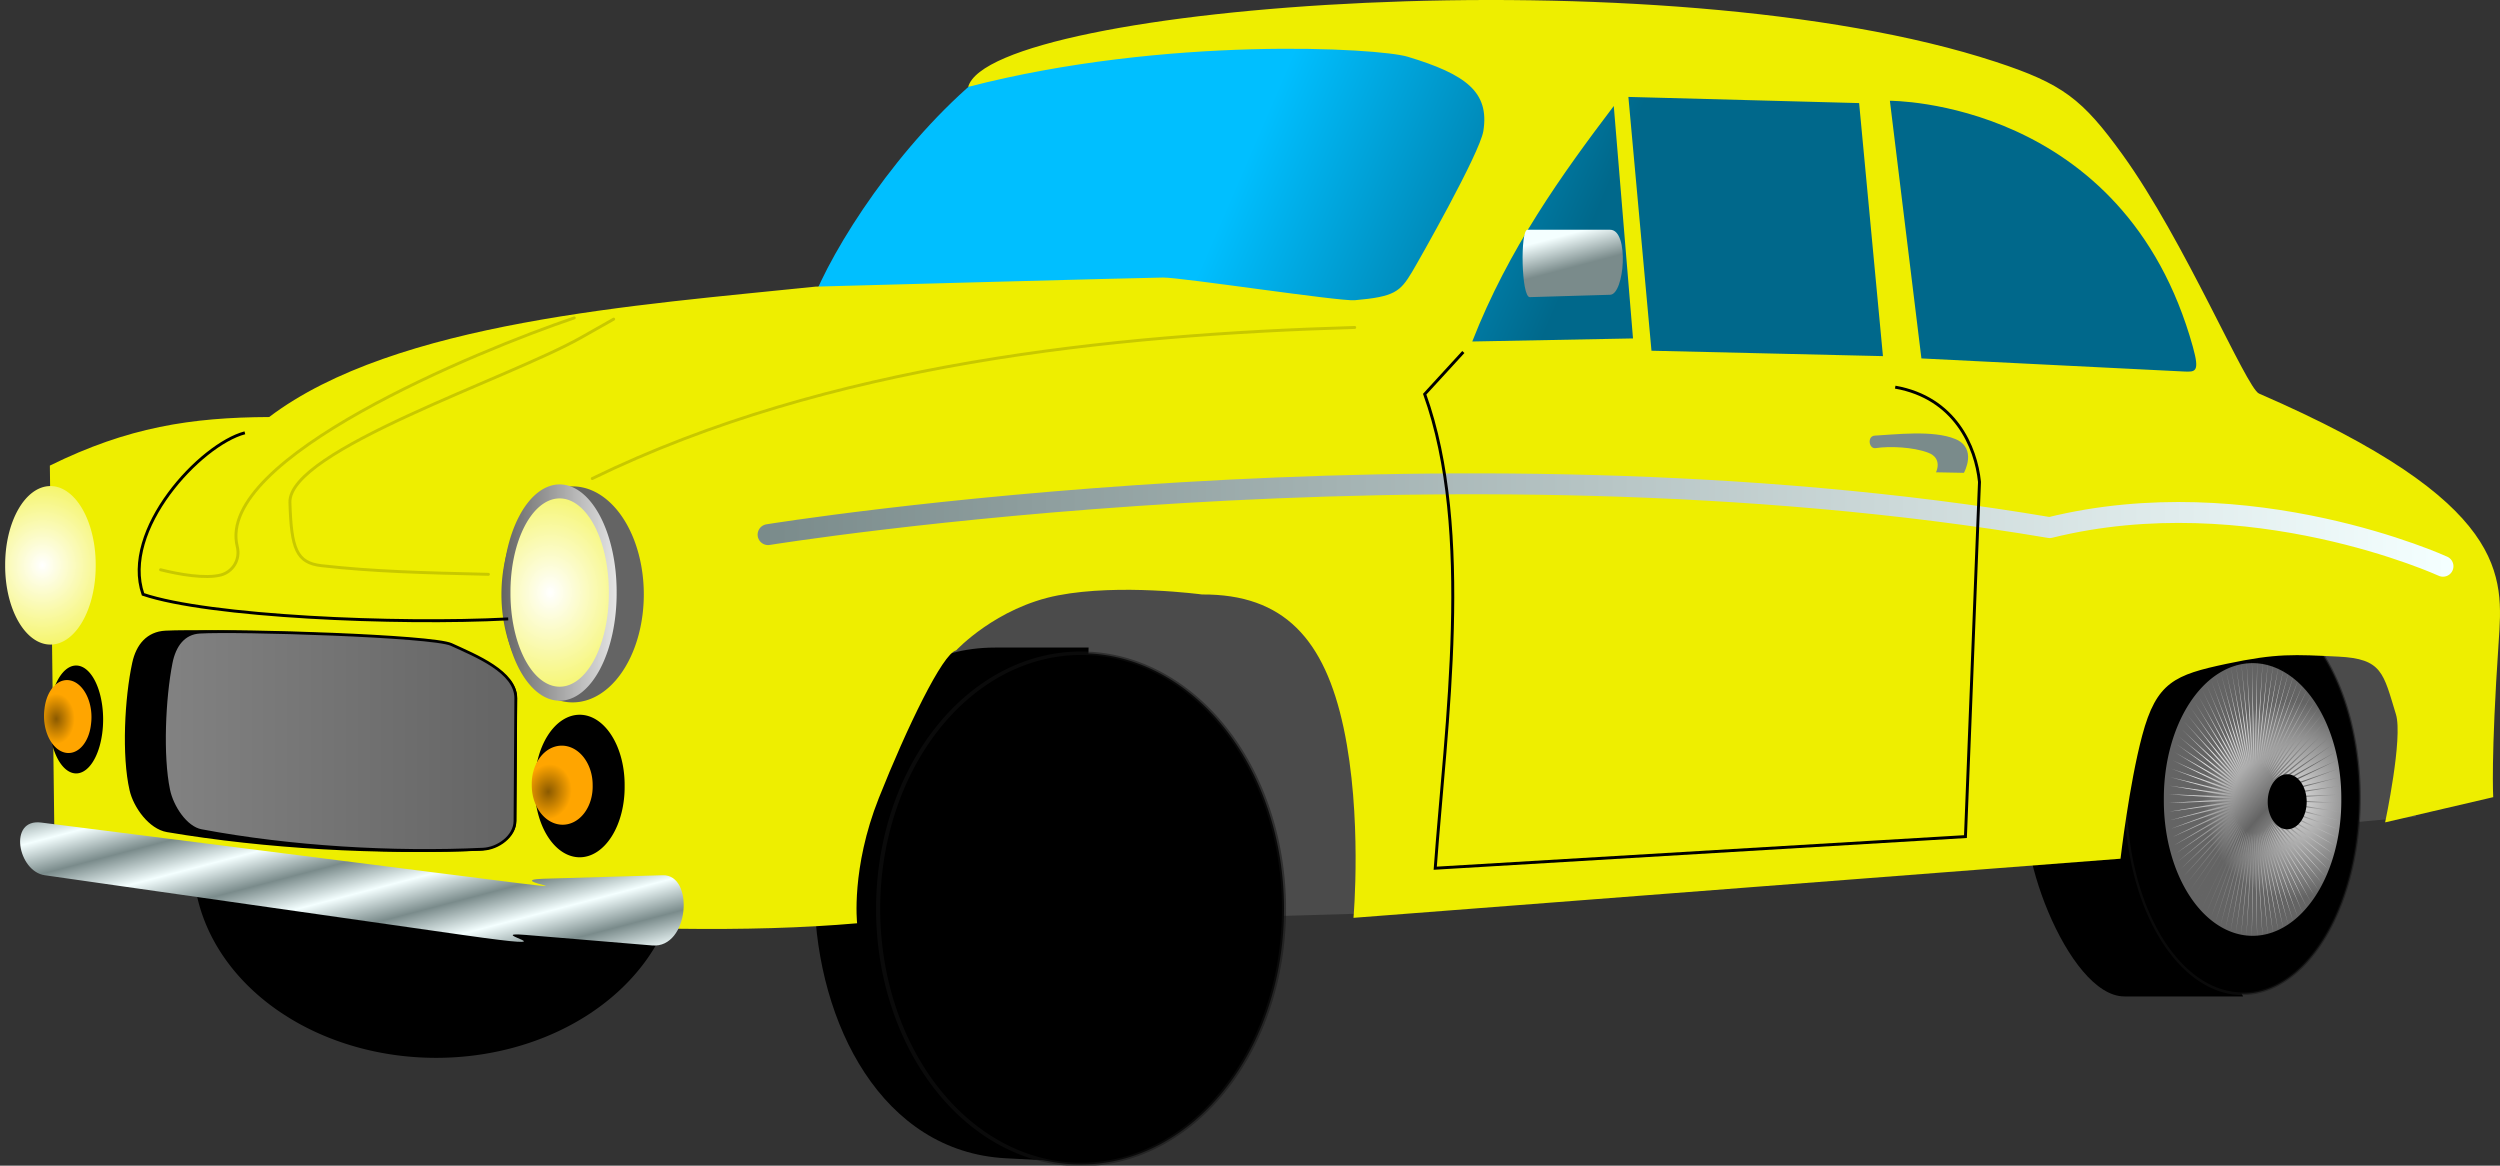
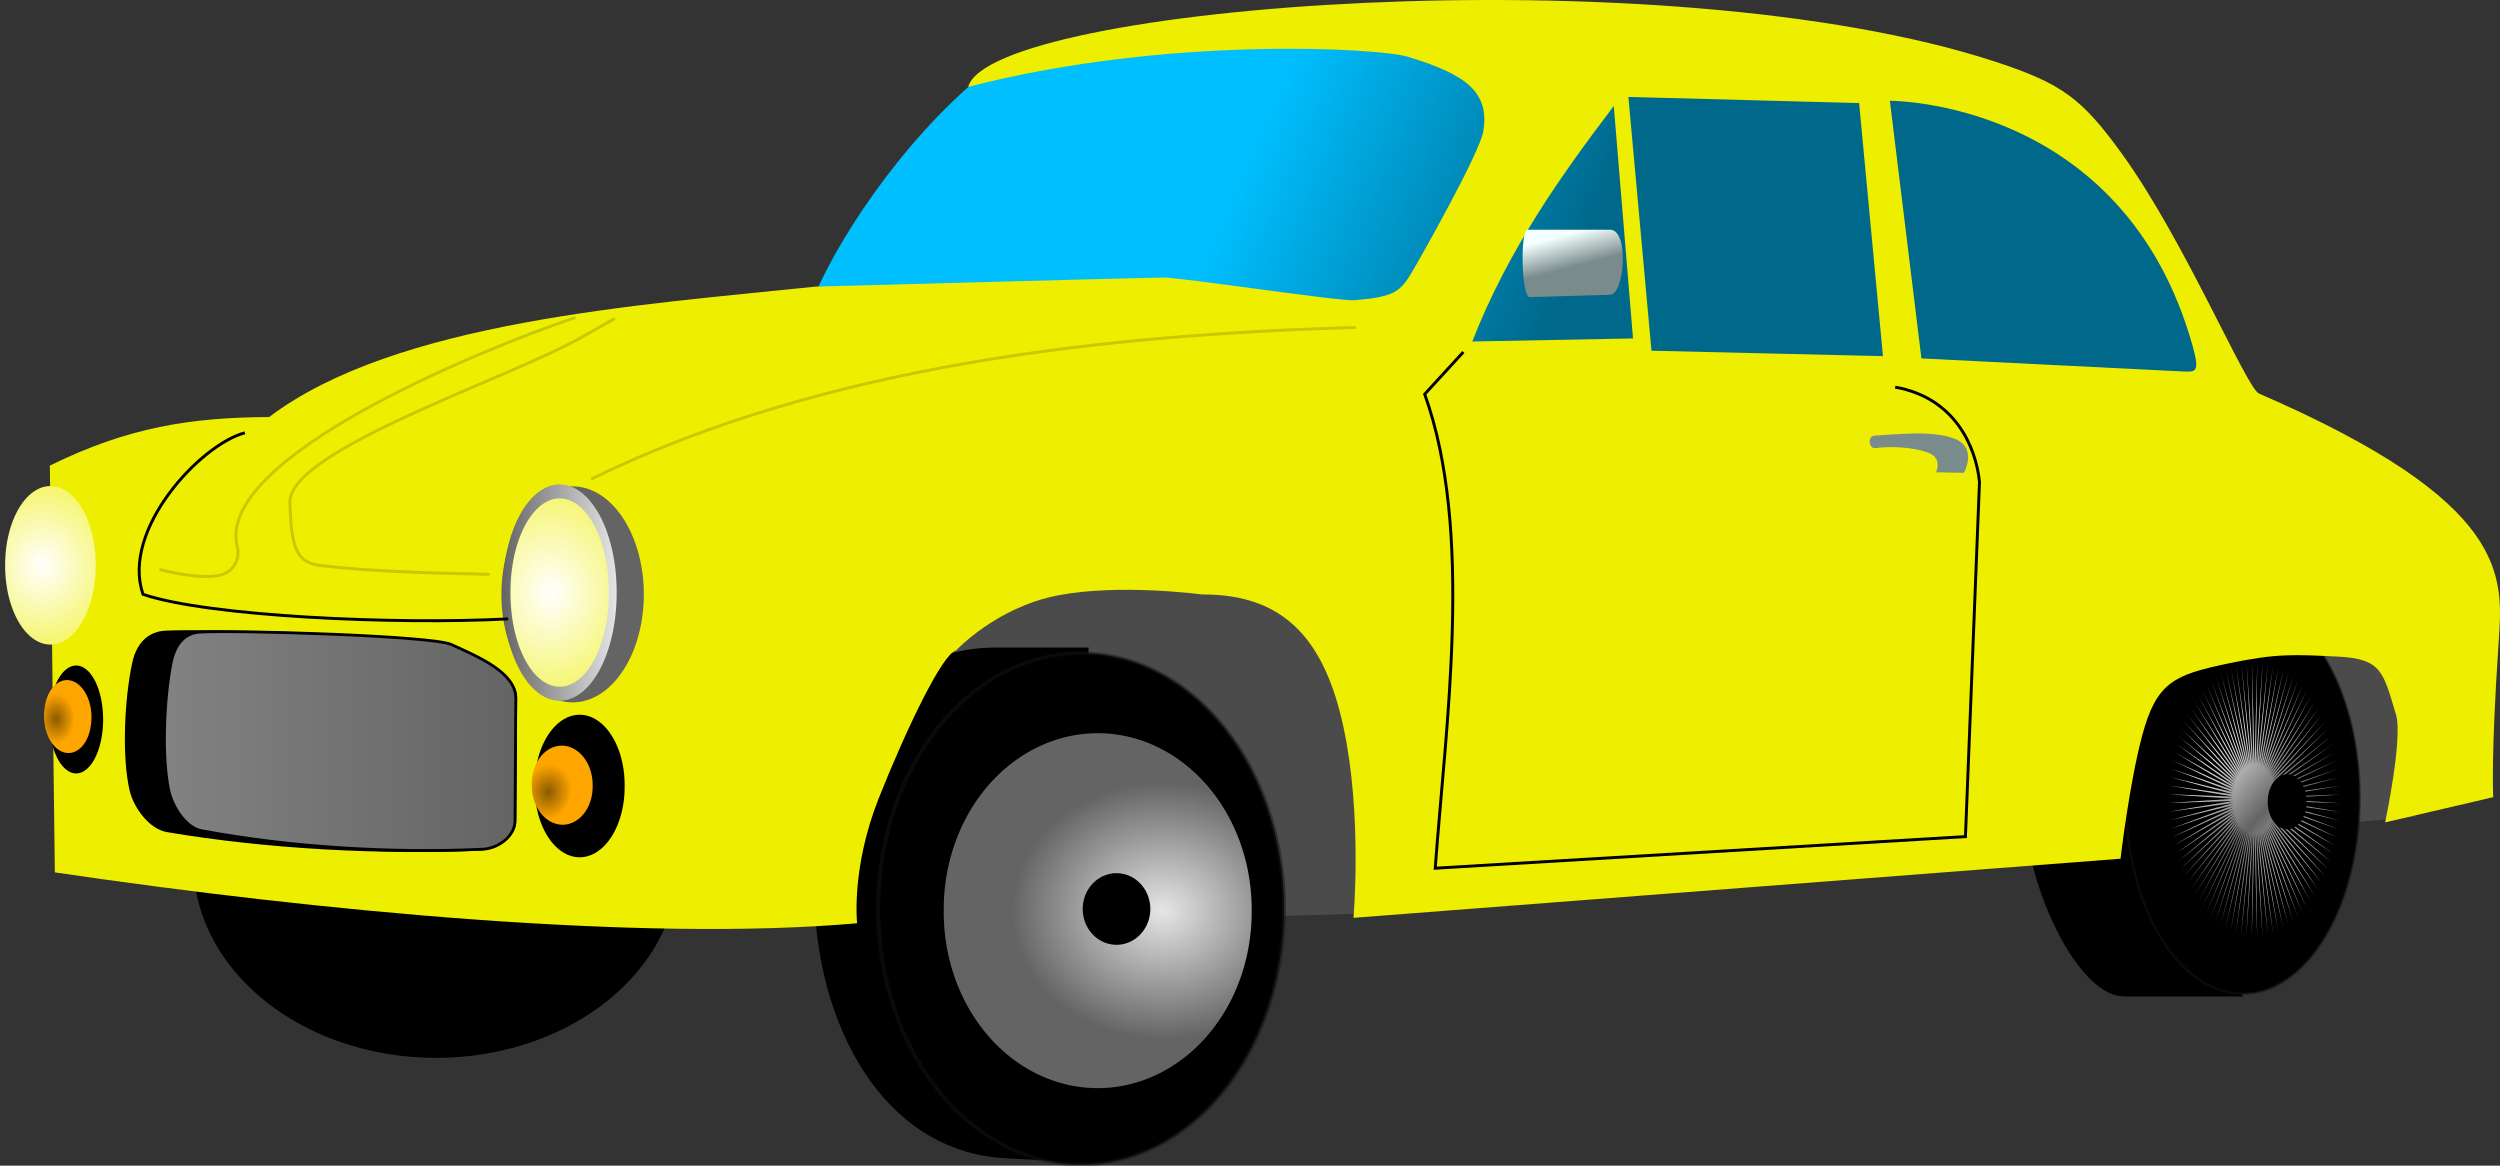
<svg xmlns="http://www.w3.org/2000/svg" xmlns:xlink="http://www.w3.org/1999/xlink" version="1.0" viewBox="0 0 847.6 395.2">
  <rect x="0" y="0" width="847.6" height="395.2" fill="#333333" stroke="none" />
  <defs>
    <linearGradient id="a">
      <stop stop-color="#e6e6e6" offset="0" />
      <stop stop-color="#646464" offset="1" />
    </linearGradient>
    <linearGradient id="b">
      <stop stop-color="#7a8b8b" offset="0" />
      <stop stop-color="#f4ffff" offset="1" />
    </linearGradient>
    <linearGradient id="i" x1="625.35" x2="622.51" y1="322.8" y2="311.99" gradientUnits="userSpaceOnUse" xlink:href="#b" />
    <linearGradient id="m" x1="314.36" x2="421.03" y1="310.23" y2="264.14" gradientTransform="matrix(-1 0 0 1 941.26 21.549)" gradientUnits="userSpaceOnUse">
      <stop stop-color="#00688b" offset="0" />
      <stop stop-color="#00bfff" offset="1" />
    </linearGradient>
    <radialGradient id="g" cx="383.42" cy="493.49" r="64.703" gradientTransform="matrix(.967 .03 -.032 1.033 28.514 -27.657)" gradientUnits="userSpaceOnUse" xlink:href="#a" />
    <radialGradient id="f" cx="383.42" cy="493.49" r="64.703" gradientTransform="matrix(.967 .03 -.032 1.033 28.514 -27.657)" gradientUnits="userSpaceOnUse" xlink:href="#a" spreadMethod="reflect" />
    <linearGradient id="l" x1="153.22" x2="273.3" y1="481.93" y2="481.93" gradientUnits="userSpaceOnUse">
      <stop stop-color="#828282" offset="0" />
      <stop stop-color="#646464" offset="1" />
    </linearGradient>
    <linearGradient id="k" x1="625.35" x2="622.51" y1="322.8" y2="311.99" gradientUnits="userSpaceOnUse" xlink:href="#b" spreadMethod="reflect" />
    <linearGradient id="j" x1="356.57" x2="927.99" y1="408.68" y2="408.68" gradientUnits="userSpaceOnUse" xlink:href="#b" spreadMethod="reflect" />
    <radialGradient id="e" cx="556.25" cy="346.84" r="39.262" gradientTransform="matrix(2.711 -3.6753e-6 2.4812e-6 1.827 -951.96 -286.86)" gradientUnits="userSpaceOnUse" xlink:href="#a" />
    <radialGradient id="d" cx="556.25" cy="346.84" r="39.262" gradientTransform="matrix(2.711 -3.6753e-6 2.4812e-6 1.827 -951.96 -286.86)" gradientUnits="userSpaceOnUse">
      <stop stop-color="#fff" offset="0" />
      <stop stop-color="#ee0" offset="1" />
    </radialGradient>
    <linearGradient id="h" x1="507.34" x2="591.09" y1="346.84" y2="346.84" gradientUnits="userSpaceOnUse" xlink:href="#a" />
    <radialGradient id="c" cx="605.61" cy="455.19" r="9.107" gradientTransform="matrix(.76 -.104 .14 1.023 82.785 52.657)" gradientUnits="userSpaceOnUse">
      <stop stop-color="#8b5a00" offset="0" />
      <stop stop-color="#ffa500" offset="1" />
    </radialGradient>
  </defs>
  <g transform="translate(-102.38 -50.94)">
    <g transform="translate(4.436 -179.74)">
      <path d="m558.47 540.46 358.5-32.92 10.97-73.17-481.65-18.29-86.58 85.36 28.05 43.9 170.71-4.88z" fill="#4b4b4b" fill-rule="evenodd" />
      <path d="m467.02 450.23-4.88 174.37-23.17-1.22c-83.92-4.42-87.91-173.15-3.65-173.15h31.7z" fill-rule="evenodd" />
      <path transform="matrix(1.452 0 0 2.018 -148.13 -558.3)" d="m328.01 535.58a56.701 32.923 0 1 1-113.4 0 56.701 32.923 0 1 1 113.4 0z" fill-rule="evenodd" />
      <path d="m818.2 568.51c-19.23 0-38.86-53.09-32.01-69.53 6.22-14.95 38.39 3.11 38.39 3.11l33.86 66.42h-40.24z" fill-rule="evenodd" />
      <path d="m855.35 369.63c-6.47-48.62-41.56-81.28-66.47-98.26-22.83-15.56-110.92-19.1-138.53-25.36-82.4-18.69-141.8-6.97-219.53 10.24-27.72 22.79-50.6 58.07-58.03 77.94l482.56 35.44z" fill="url(#m)" fill-rule="evenodd" />
      <g transform="matrix(1.492 0 0 .799 -442.22 114.13)" fill-rule="evenodd">
        <path transform="matrix(-.305 0 0 .642 997.95 165.79)" d="m501.2 496.09a87.165 129.71 0 1 1-174.33 0 87.165 129.71 0 1 1 174.33 0z" stroke="#141414" stroke-linecap="round" stroke-opacity=".498" stroke-width="1.772" />
-         <path transform="matrix(-.316 0 0 .625 1003.6 176.68)" d="m474.22 493.49a63.817 91.835 0 1 1-127.63 0 63.817 91.835 0 1 1 127.63 0z" fill="url(#g)" />
        <path transform="matrix(-.203 0 0 .611 1001.1 432.55)" d="m700.11 144.18-57.29-43.4 53.46 48.04-54.45-46.91 50.33 51.3-51.39-50.24 47.01 54.36-48.14-53.36 43.5 57.2-44.69-56.28 39.83 59.82-41.07-58.97 35.99 62.2-37.29-61.43 32.02 64.34-33.36-63.66 27.91 66.23-29.29-65.63 23.7 67.85-25.11-67.34 19.39 69.2-20.84-68.78 15.01 70.28-16.48-69.95 10.57 71.09-12.05-70.85 6.08 71.61-7.58-71.47 1.57 71.85-3.07-71.8-2.95 71.81 1.44-71.86-7.44 71.48 5.95-71.62-11.92 70.88 10.43-71.11-16.35 69.98 14.88-70.31-20.71 68.82 19.27-69.24-24.99 67.39 23.57-67.89-29.17 65.68 27.79-66.28-33.24 63.72 31.9-64.4-37.18 61.5 35.88-62.27-40.96 59.05 39.72-59.89-44.59 56.36 43.4-57.28-48.04 53.45 46.91-54.45-51.3 50.33 50.23-51.39-54.36 47.01 53.37-48.14-57.21 43.51 56.28-44.696-59.82 39.826 58.97-41.07-62.2 35.99 61.44-37.284-64.35 32.014 63.66-33.354-66.22 27.914 65.62-29.294-67.84 23.694 67.33-25.11-69.2 19.39 68.78-20.834-70.28 15.004 69.95-16.472-71.08 10.562 70.85-12.048-71.61 6.08 71.46-7.578-71.85 1.572 71.8-3.076-71.8-2.942 71.85 1.438-71.48-7.445 71.62 5.947-70.87-11.919 71.1 10.433-69.98-16.346 70.31 14.877-68.82-20.708 69.24 19.263-67.38-24.988 67.89 23.572-65.68-29.17 66.27 27.789-63.72-33.237 64.41 31.895-61.51-37.172 62.27 35.876-59.05-40.96 59.9 39.715-56.37-44.588 57.29 43.399-53.46-48.04 54.45 46.91-50.33-51.301 51.39 50.236-47.01-54.36 48.14 53.364-43.5-57.204 44.69 56.281-39.83-59.823 41.07 58.976-35.99-62.206 37.29 61.439-32.02-64.343 33.36 63.658-27.91-66.226 29.29 65.628-23.7-67.849 25.11 67.338-19.39-69.203 20.84 68.781-15.01-70.283 16.48 69.954-10.57-71.087 12.05 70.85-6.08-71.61 7.58 71.467-1.57-71.85 3.07 71.801 2.95-71.807-1.44 71.853 7.44-71.481-5.95 71.622 11.92-70.873-10.43 71.107 16.35-69.985-14.88 70.311 20.71-68.819-19.26 69.238 24.98-67.384-23.57 67.892 29.17-65.682-27.79 66.278 33.24-63.72-31.9 64.402 37.18-61.508-35.88 62.273 40.96-59.052-39.71 59.897 44.58-56.364-43.4 57.285 48.04-53.453-46.91 54.447 51.3-50.332-50.23 51.395 54.36-47.011-53.36 48.138 57.2-43.504-56.28 44.692 59.82-39.827-58.97 41.071 62.2-35.992-61.44 37.286 64.35-32.015-63.66 33.355 66.22-27.911-65.62 29.292 67.84-23.699-67.33 25.114 69.2-19.391-68.78 20.835 70.28-15.007-69.95 16.475 71.08-10.565-70.85 12.051 71.61-6.08-71.46 7.578 71.85-1.572-71.8 3.076 71.8 2.942-71.85-1.438 71.48 7.445-71.62-5.947 70.87 11.922-71.1-10.436 69.98 16.346-70.31-14.877 68.82 20.707-69.24-19.262 67.38 24.992-67.89-23.576 65.68 29.166-66.27-27.784 63.72 33.234-64.41-31.893 61.51 37.173-62.27-35.877 59.05 40.957-59.9-39.712 56.37 44.592z" fill="url(#f)" />
        <path transform="matrix(-.316 0 0 .625 1003.6 176.68)" d="m399.51 495.05a14.009 18.678 0 1 1-28.02 0 14.009 18.678 0 1 1 28.02 0z" />
      </g>
      <path d="m388.54 543.71s-2.11-18.62 7.36-42.45c9.47-23.82 21.68-49.12 26.22-50.08 0 0 13.57-14.61 34.56-18.65 20.99-4.05 48.79-0.3 48.79-0.3 27.91-0.17 41.63 15.34 48.01 45.2 6.39 29.95 3.35 64.43 3.35 64.43l260.06-20.04s2.93-25.22 7.34-41.74c4.84-18.17 11.08-20.61 28.61-24.34 17.13-3.64 23.01-3.15 37.87-2.44 14.97 0.72 15.26 5.59 19.55 19.55 2.45 7.94-3.66 36.65-3.66 36.65l36.65-8.55s-0.84-13.07 1.84-52.54c1.52-22.5 4.1-47.28-81.26-84.3-4.26-1.86-25.21-51.83-46.22-80.95-13.68-18.96-20.31-24.06-43.11-31.54-112.55-36.94-340.65-19.18-348.3 8.52 67.24-17.4 139.21-13.19 149.02-10.22 19.89 6.01 27.74 12.02 25.64 25.2-1.2 7.49-21.9 43.96-24.15 47.72-4.06 6.79-5.99 8.45-19.44 9.63-5.11 0.45-58.96-7.76-65-7.69-7.12 0.07-117.78 3.08-117.78 3.08-60.09 6.23-142.51 11.83-185.28 44.21-26.45 0.13-47.9 3.42-74.36 16.47l1.69 137.91c88.93 13.14 199.14 23.67 272 17.26zm350.15-278.86 10.69 87.35 88.91 4.43c4.05 0.2 5.5 0.2 3.13-8.34-23.29-83.91-102.73-83.44-102.73-83.44zm-88.66-1.31 78.23 2.09 8.08 85.79-78.48-1.83-7.83-86.05zm-4.95 3.08 6.52 78.8-54.5 1.04c12.26-31.38 30.51-56.81 47.98-79.84z" fill="#ee0" fill-rule="evenodd" />
      <g fill="url(#i)" fill-rule="evenodd">
        <path d="m615.81 308.58h28.05c6.51 0 4.88 21.89 0 22.04l-27.25 0.8c-2.91 0.08-3.28-22.84-0.8-22.84z" />
        <path d="m606.59 317.8 14.83 0.4c4.03 0.11 4.01 6.92-0.4 6.81l-16.03-0.4c-4.03-0.1-2.8-6.93 1.6-6.81z" />
      </g>
      <path d="m154.03 445c14.09-0.77 87.48 1.25 94.52 4.19 9.21 3.84 24.29 9.26 24.22 18.24l-0.29 41.58c-0.04 5.28-6.46 9.33-11.97 9.57-34.07 1.46-72.33-0.59-105.88-6.28-5.83-0.99-10.96-8.13-12.26-13.76-2.69-11.62-1.68-31.23 0.9-43.07 1.3-6.01 4.79-10.15 10.76-10.47z" fill-rule="evenodd" stroke="#000" stroke-width="1px" />
      <path d="m165.65 445c12.71-0.77 78.96 1.25 85.31 4.19 8.32 3.84 21.92 9.26 21.86 18.24l-0.27 41.58c-0.03 5.28-5.82 9.33-10.79 9.57-30.75 1.46-65.28-0.59-95.57-6.28-5.26-0.99-9.89-8.13-11.06-13.76-2.43-11.62-1.52-31.23 0.81-43.07 1.18-6.01 4.32-10.15 9.71-10.47z" fill="url(#l)" fill-rule="evenodd" stroke="#000" stroke-width=".95px" />
-       <path d="m111.91 509.56 150 19.05c42.49 5.4 5.07 0.45 20.24 0l40.48-1.19c10.82-0.32 9.05 24.86-3.57 23.81l-42.86-3.57c-16.04-1.34 19.95 5.91-21.43 0l-141.67-20.24c-9.09-1.3-12.49-19.29-1.19-17.86z" fill="url(#k)" fill-rule="evenodd" />
-       <path d="m358.35 411.94s229.16-37.12 434.53-2.38c68-16.83 133.34 13.1 133.34 13.1" fill="none" stroke="url(#j)" stroke-linecap="round" stroke-linejoin="round" stroke-width="7.087" />
      <g transform="matrix(-.818 0 0 .65 800.82 283.79)" fill-rule="evenodd">
        <path transform="matrix(.965 0 0 1.028 11.642 -117.62)" d="m501.2 496.09a87.165 129.71 0 1 1-174.33 0 87.165 129.71 0 1 1 174.33 0z" stroke="#141414" stroke-linecap="round" stroke-opacity=".498" stroke-width="1.772" />
        <path transform="translate(-6.109 -100.19)" d="m474.22 493.49a63.817 91.835 0 1 1-127.63 0 63.817 91.835 0 1 1 127.63 0z" fill="url(#g)" />
-         <path transform="matrix(.662 0 0 .962 -10.168 309.28)" d="m700.11 144.18-57.29-43.4 53.46 48.04-54.45-46.91 50.33 51.3-51.39-50.24 47.01 54.36-48.14-53.36 43.5 57.2-44.69-56.28 39.83 59.82-41.07-58.97 35.99 62.2-37.29-61.43 32.02 64.34-33.36-63.66 27.91 66.23-29.29-65.63 23.7 67.85-25.11-67.34 19.39 69.2-20.84-68.78 15.01 70.28-16.48-69.95 10.57 71.09-12.05-70.85 6.08 71.61-7.58-71.47 1.57 71.85-3.07-71.8-2.95 71.81 1.44-71.86-7.44 71.48 5.95-71.62-11.92 70.88 10.43-71.11-16.35 69.98 14.88-70.31-20.71 68.82 19.27-69.24-24.99 67.39 23.57-67.89-29.17 65.68 27.79-66.28-33.24 63.72 31.9-64.4-37.18 61.5 35.88-62.27-40.96 59.05 39.72-59.89-44.59 56.36 43.4-57.28-48.04 53.45 46.91-54.45-51.3 50.33 50.23-51.39-54.36 47.01 53.37-48.14-57.21 43.51 56.28-44.696-59.82 39.826 58.97-41.07-62.2 35.99 61.44-37.284-64.35 32.014 63.66-33.354-66.22 27.914 65.62-29.294-67.84 23.694 67.33-25.11-69.2 19.39 68.78-20.834-70.28 15.004 69.95-16.472-71.08 10.562 70.85-12.048-71.61 6.08 71.46-7.578-71.85 1.572 71.8-3.076-71.8-2.942 71.85 1.438-71.48-7.445 71.62 5.947-70.87-11.919 71.1 10.433-69.98-16.346 70.31 14.877-68.82-20.708 69.24 19.263-67.38-24.988 67.89 23.572-65.68-29.17 66.27 27.789-63.72-33.237 64.41 31.895-61.51-37.172 62.27 35.876-59.05-40.96 59.9 39.715-56.37-44.588 57.29 43.399-53.46-48.04 54.45 46.91-50.33-51.301 51.39 50.236-47.01-54.36 48.14 53.364-43.5-57.204 44.69 56.281-39.83-59.823 41.07 58.976-35.99-62.206 37.29 61.439-32.02-64.343 33.36 63.658-27.91-66.226 29.29 65.628-23.7-67.849 25.11 67.338-19.39-69.203 20.84 68.781-15.01-70.283 16.48 69.954-10.57-71.087 12.05 70.85-6.08-71.61 7.58 71.467-1.57-71.85 3.07 71.801 2.95-71.807-1.44 71.853 7.44-71.481-5.95 71.622 11.92-70.873-10.43 71.107 16.35-69.985-14.88 70.311 20.71-68.819-19.26 69.238 24.98-67.384-23.57 67.892 29.17-65.682-27.79 66.278 33.24-63.72-31.9 64.402 37.18-61.508-35.88 62.273 40.96-59.052-39.71 59.897 44.58-56.364-43.4 57.285 48.04-53.453-46.91 54.447 51.3-50.332-50.23 51.395 54.36-47.011-53.36 48.138 57.2-43.504-56.28 44.692 59.82-39.827-58.97 41.071 62.2-35.992-61.44 37.286 64.35-32.015-63.66 33.355 66.22-27.911-65.62 29.292 67.84-23.699-67.33 25.114 69.2-19.391-68.78 20.835 70.28-15.007-69.95 16.475 71.08-10.565-70.85 12.051 71.61-6.08-71.46 7.578 71.85-1.572-71.8 3.076 71.8 2.942-71.85-1.438 71.48 7.445-71.62-5.947 70.87 11.922-71.1-10.436 69.98 16.346-70.31-14.877 68.82 20.707-69.24-19.262 67.38 24.992-67.89-23.576 65.68 29.166-66.27-27.784 63.72 33.234-64.41-31.893 61.51 37.173-62.27-35.877 59.05 40.957-59.9-39.712 56.37 44.592z" fill="url(#f)" />
        <path transform="translate(10.996 -102.63)" d="m399.51 495.05a14.009 18.678 0 1 1-28.02 0 14.009 18.678 0 1 1 28.02 0z" />
      </g>
      <path d="m316.22 432.2a24.133 36.615 0 1 1-48.27 0 24.133 36.615 0 1 1 48.27 0z" fill="url(#e)" fill-rule="evenodd" />
      <path transform="matrix(-.469 0 0 .841 545.27 139.89)" d="m587.59 346.84a38.376 40.485 0 1 1-76.75 0 38.376 40.485 0 1 1 76.75 0z" fill="url(#d)" fill-rule="evenodd" stroke="url(#h)" stroke-linecap="round" stroke-linejoin="round" stroke-width="5.642" />
-       <path d="m136.6 422.24a19.18 31.062 0 1 1-38.36 0 19.18 31.062 0 1 1 38.36 0z" fill="url(#e)" fill-rule="evenodd" />
      <path transform="matrix(-.4 0 0 .659 334.73 193.78)" d="m587.59 346.84a38.376 40.485 0 1 1-76.75 0 38.376 40.485 0 1 1 76.75 0z" fill="url(#d)" fill-rule="evenodd" stroke="url(#h)" stroke-width="6.998" />
      <path d="m132.91 474.61a9.145 18.291 0 1 1-18.29 0 9.145 18.291 0 1 1 18.29 0z" fill-rule="evenodd" />
      <path transform="matrix(-.865 -.293 -.113 .9 693.33 242.4)" d="m611.67 453.08a9.107 13.131 0 1 1-18.21 0 9.107 13.131 0 1 1 18.21 0z" fill="url(#c)" fill-rule="evenodd" />
      <path d="m309.72 497.17a15.242 23.778 0 1 1-30.48 0 15.242 23.778 0 1 1 30.48 0z" fill-rule="evenodd" />
      <path transform="matrix(-1.134 0 .011 1 966.88 43.809)" d="m611.67 453.08a9.107 13.131 0 1 1-18.21 0 9.107 13.131 0 1 1 18.21 0z" fill="url(#c)" fill-rule="evenodd" />
      <path d="m733.6 378.37c6.8-0.34 19.76-1.98 27.3 1.17 7.55 3.16 2.89 11.45 2.89 11.45l-9.46-0.18s2.41-4.76-2.71-6.67c-5.11-1.91-13.07-2.25-17.75-1.53-2.34 0.36-2.97-4.1-0.27-4.24z" fill="url(#i)" fill-rule="evenodd" />
      <path d="m263.53 425.4c-22.67-0.53-39.11-0.97-56.58-2.93-8.5-0.96-10.24-5.77-10.71-21.43-0.54-17.69 74.11-41.97 98.81-55.96 24.7-13.98 0 0 0 0m-142.66 78.77c6.35 1.58 15.19 3.14 20.44 1.77 3.88-1.02 6.7-5.03 5.54-9.71-7.33-29.77 81.1-66.19 114.27-77.45m6.11 54.46c80.07-39.02 175.99-48.78 258.5-51.22" fill="none" stroke="#c8c800" stroke-linecap="round" stroke-linejoin="round" stroke-width="1px" />
      <path d="m594.07 350.03-13.1 14.29c16.67 46.43 7.14 111.91 3.57 160.72l179.77-10.72 4.76-120.24c-1.19-11.9-8.33-28.57-28.57-32.14m-559.54 15.48c-15.08 3.96-42.07 32.93-34.53 54.76 22.23 7.54 86.12 10.32 123.82 8.33" fill="none" stroke="#000" stroke-width="1px" />
    </g>
  </g>
</svg>